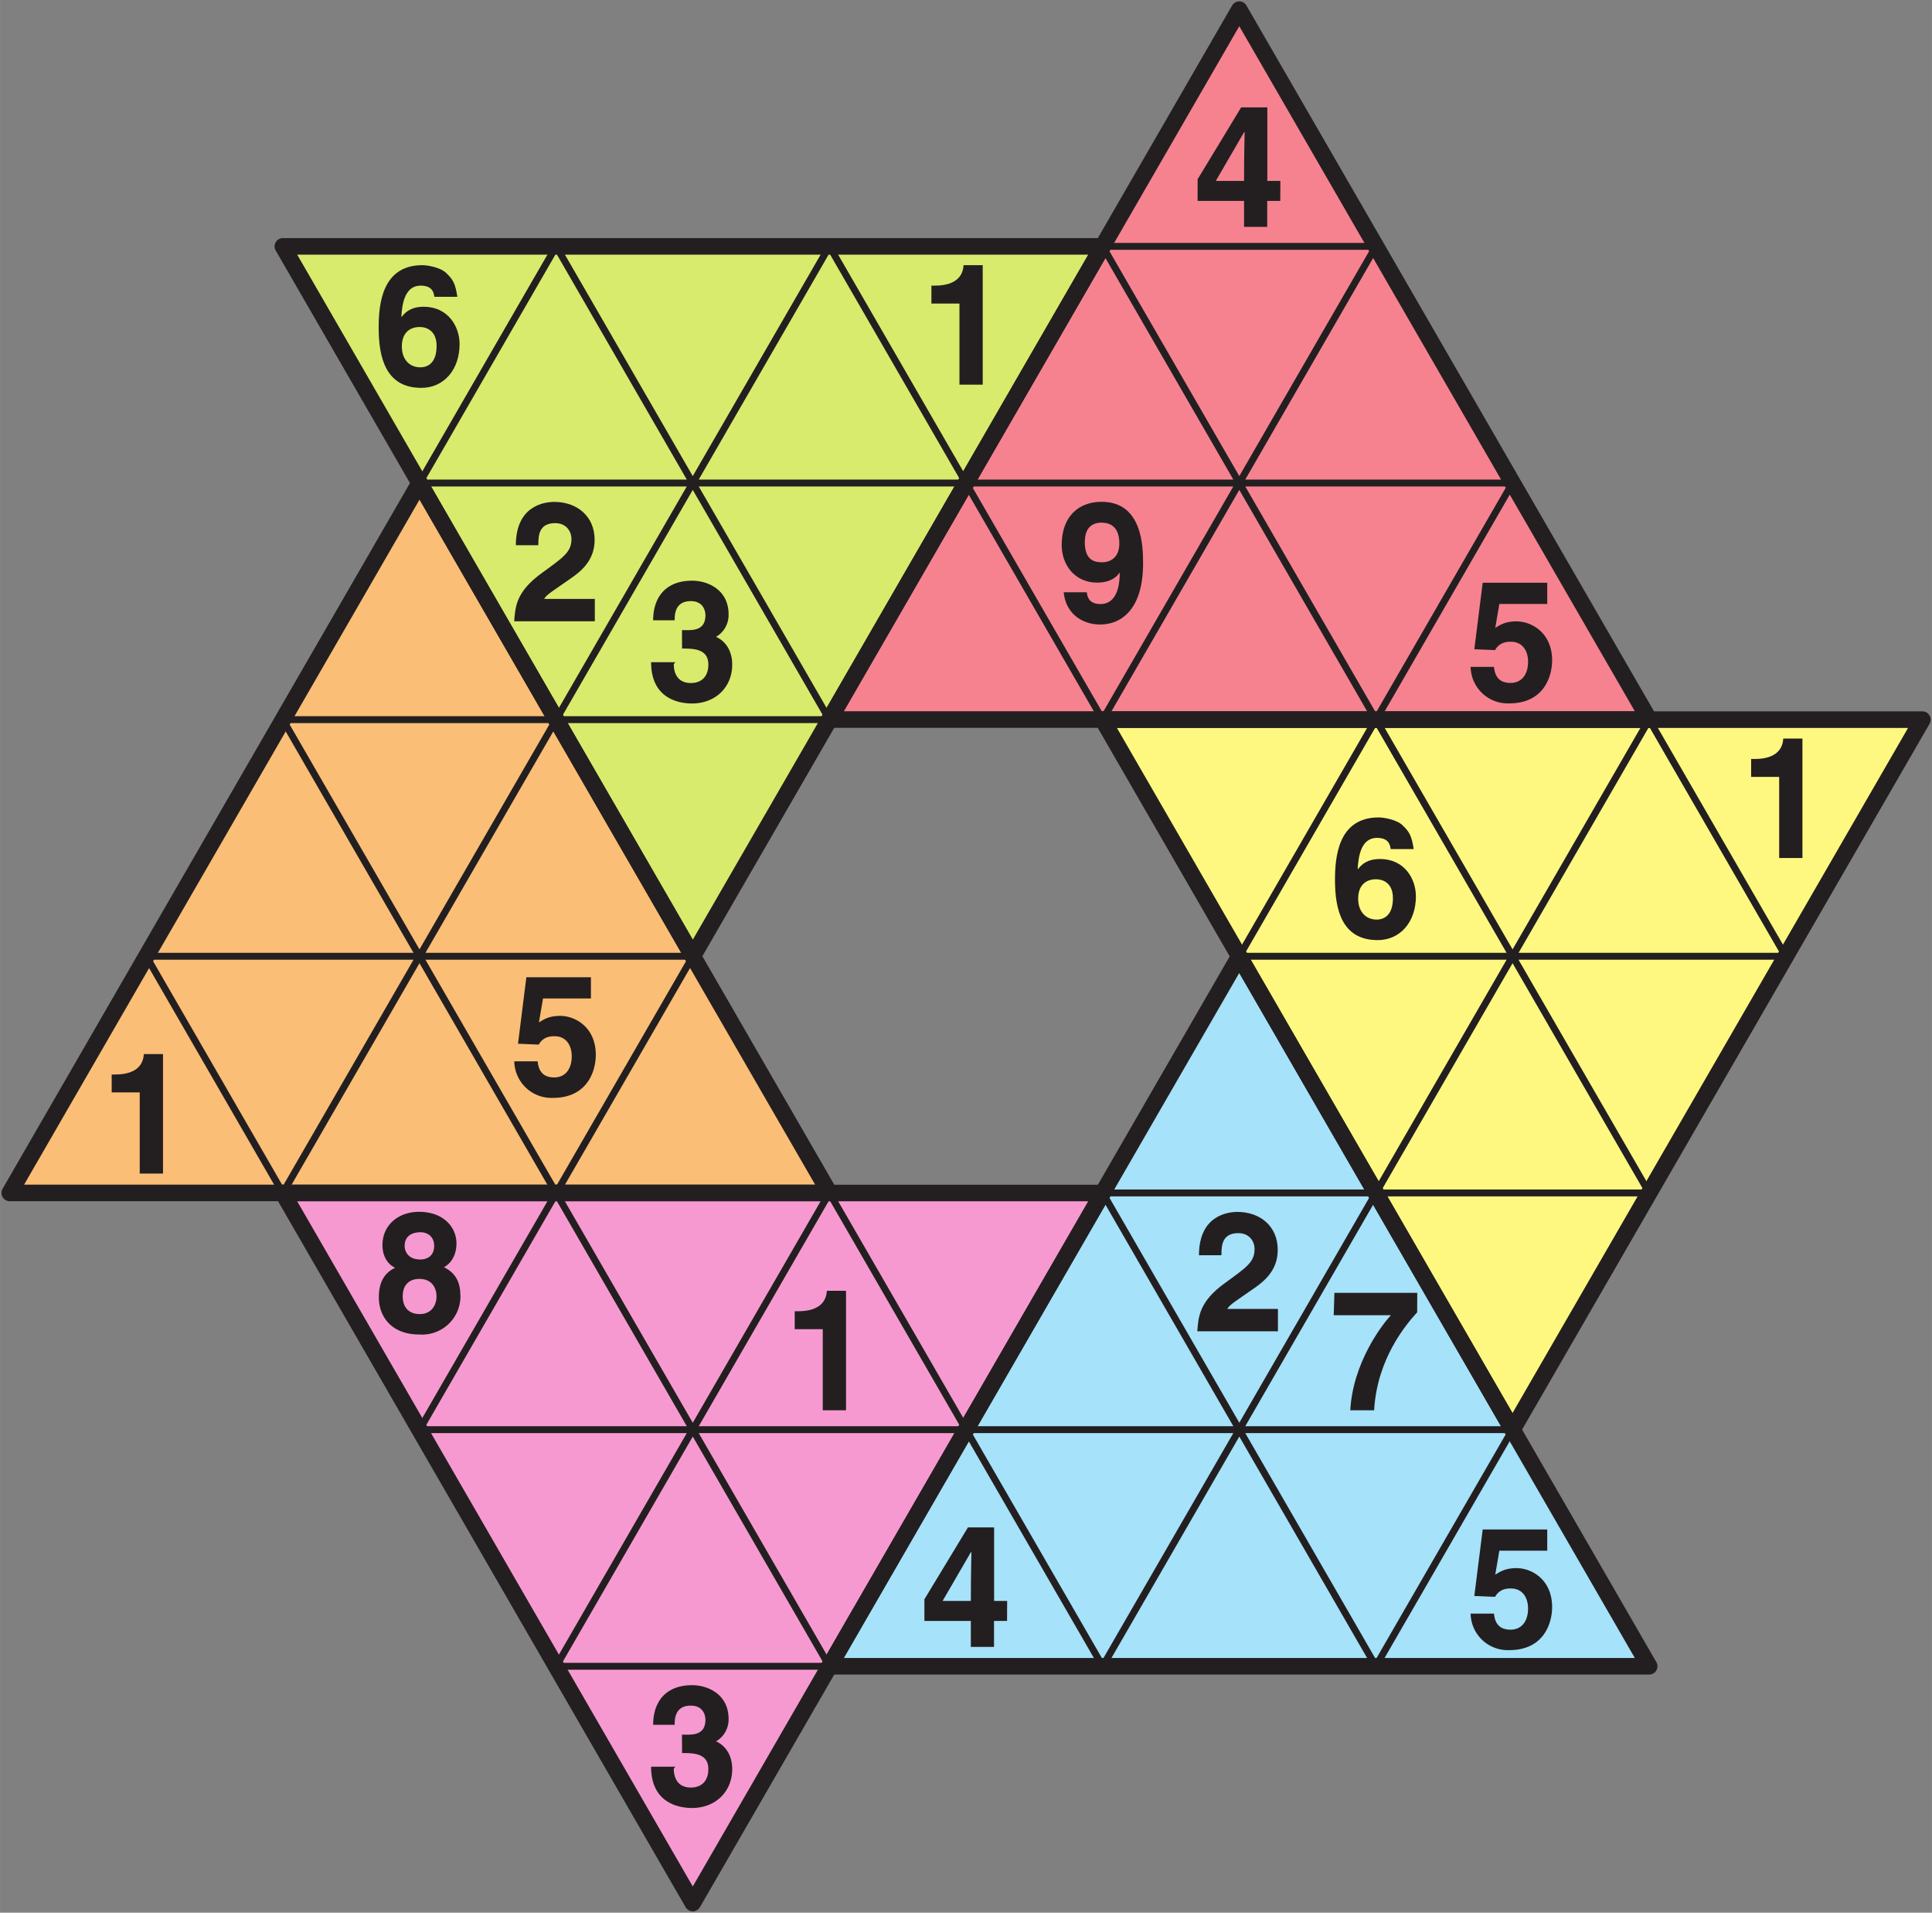
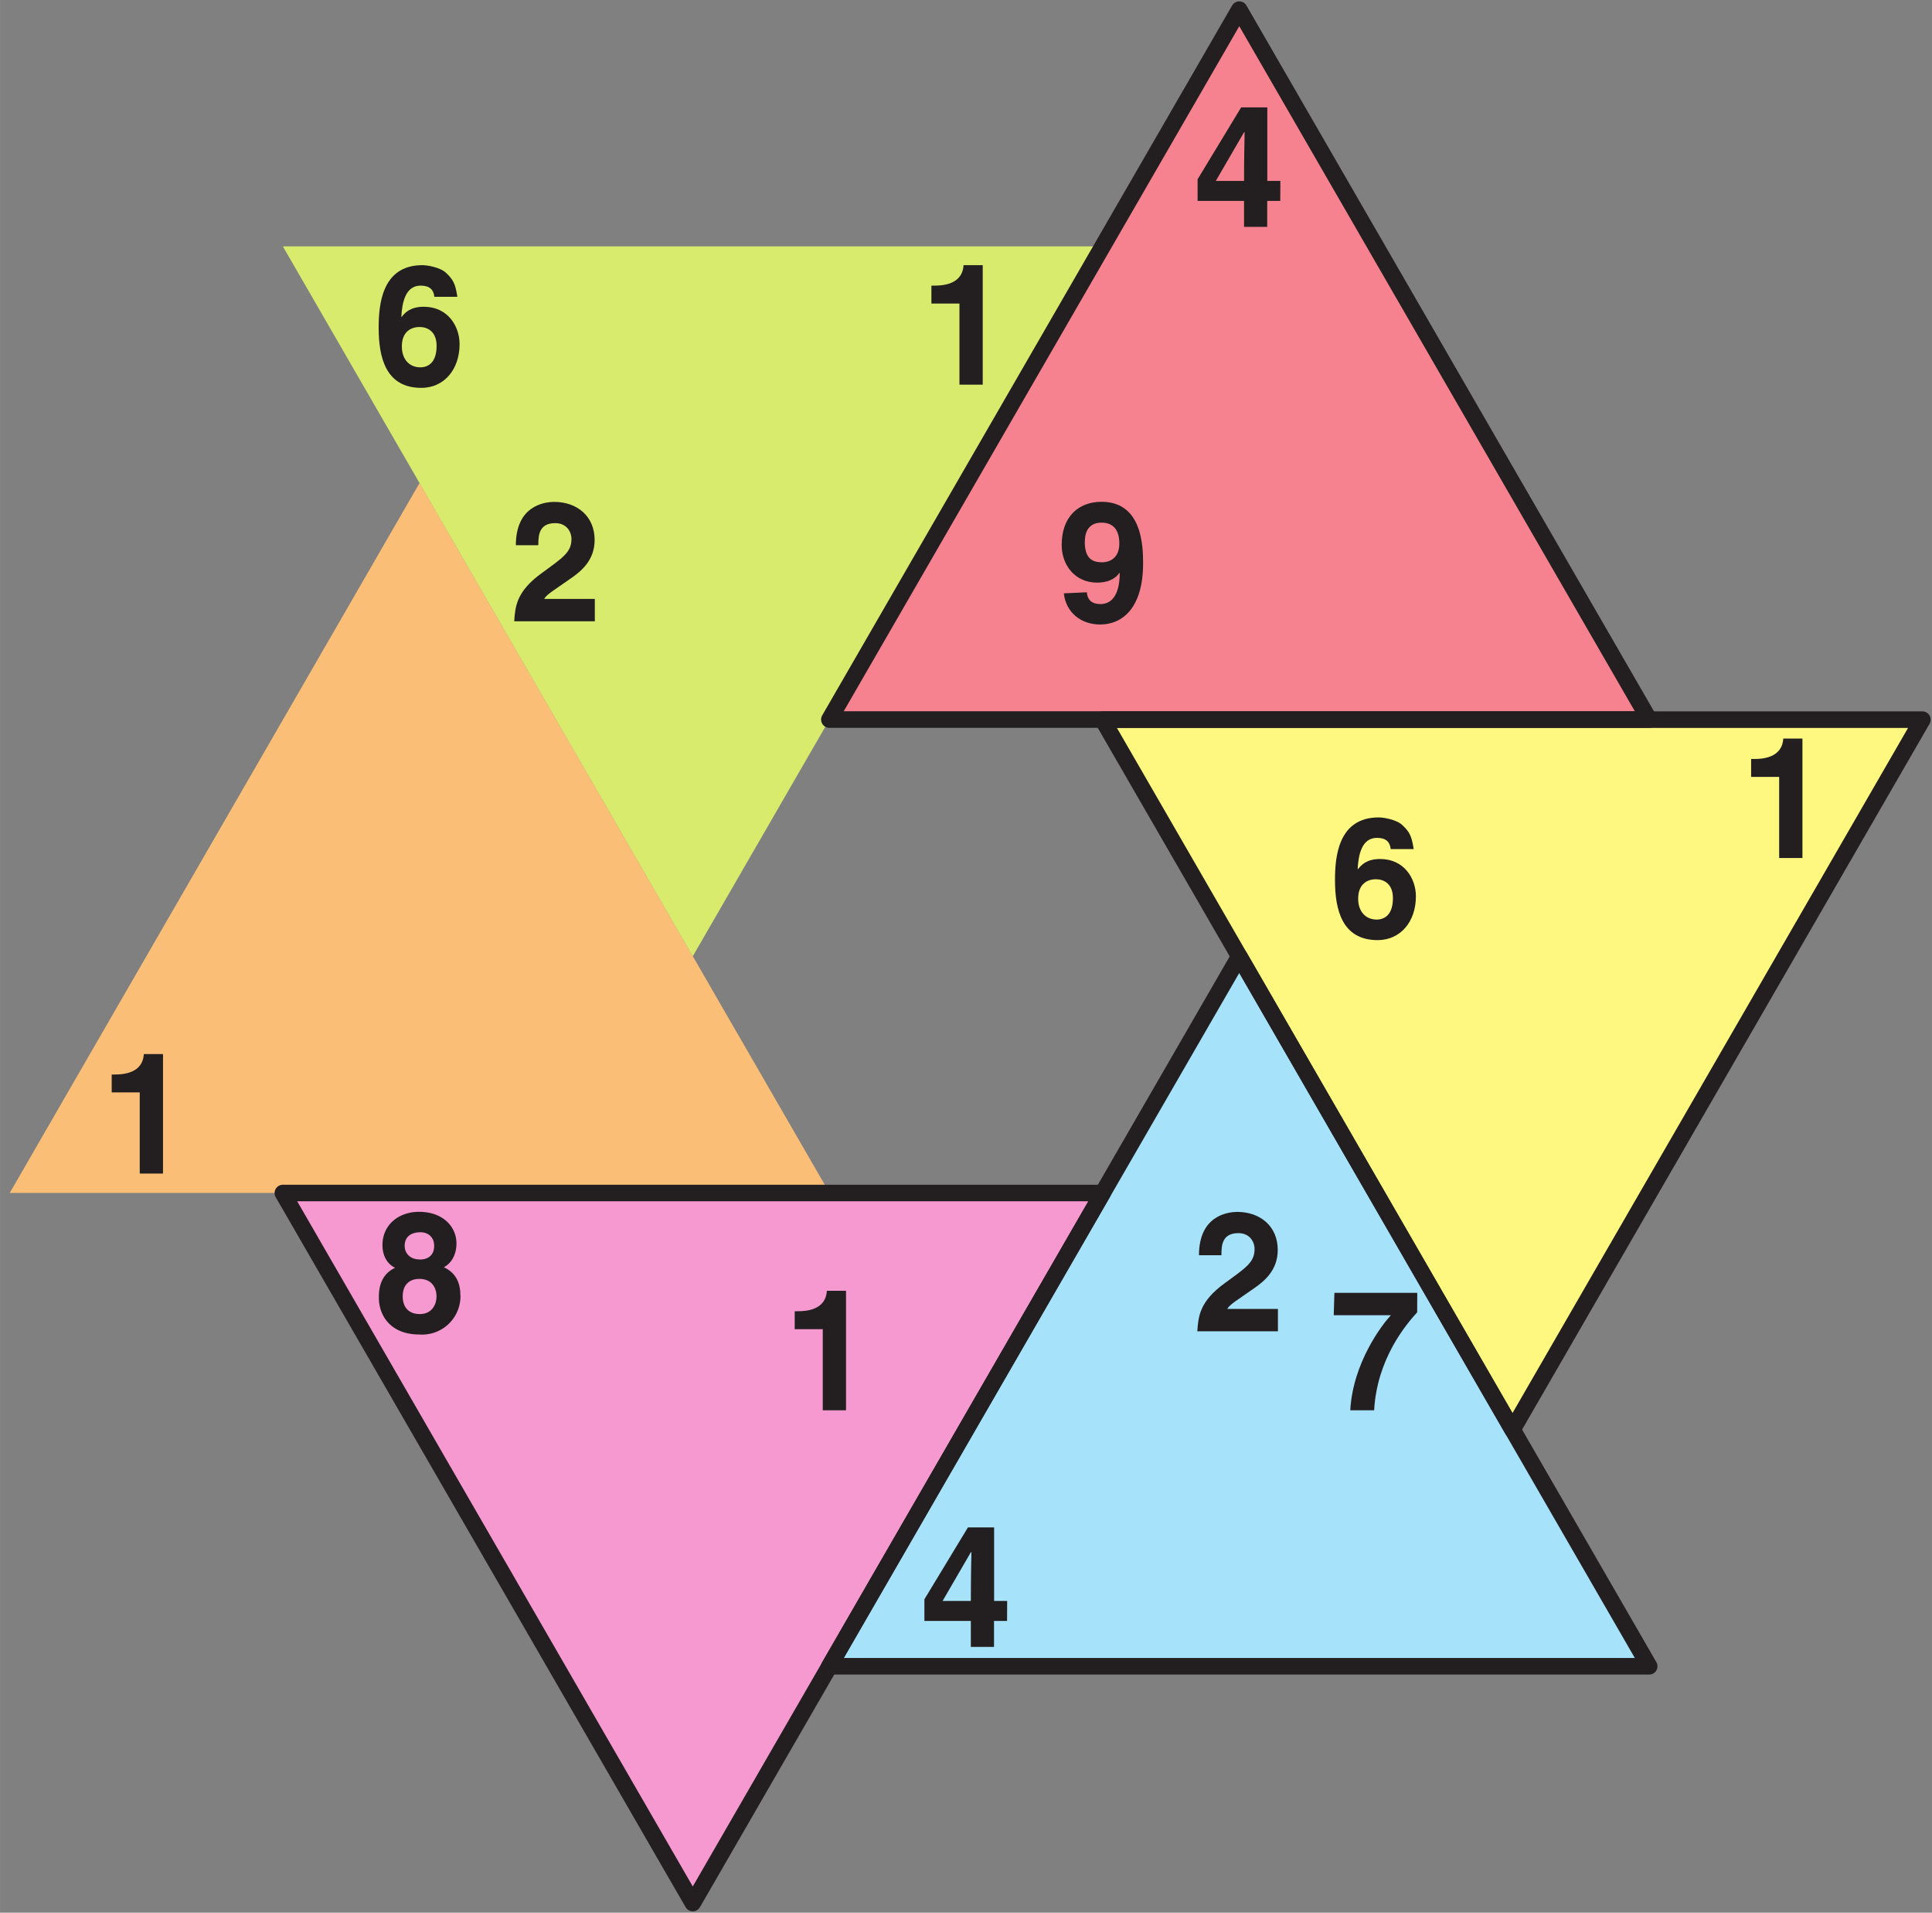
<svg xmlns="http://www.w3.org/2000/svg" xmlns:xlink="http://www.w3.org/1999/xlink" width="264.57" height="261.88" viewBox="0 0 198.425 196.411">
  <rect x="0" y="0" width="198.425" height="196.411" fill="#808080" stroke="none" />
  <defs>
    <symbol overflow="visible" id="a">
      <path d="M2.22-4.55l3-5.17h.06c0 .3-.06 2.19-.06 5H2.3zm6.73-.17H7.61v-7.55H4.92L.45-4.89v2.22h4.77V0H7.6v-2.67h1.34zm0 0" />
    </symbol>
    <symbol overflow="visible" id="b">
      <path d="M8.6-9.1c-.2-1.28-.44-1.71-1.12-2.35-.59-.6-1.96-.82-2.46-.82-4.2 0-4.49 4.13-4.49 6.43 0 3.01.7 6.17 4.38 6.17 2.32 0 3.93-1.86 3.93-4.5C8.84-5.97 7.66-8 5.16-8c-1.35 0-1.94.6-2.27 1.05L2.86-7c.08-1.48.44-3.17 1.98-3.17.9 0 1.33.39 1.41 1.15h2.36zM6.48-3.98c0 1.64-.8 2.2-1.67 2.2-1.14 0-1.9-.84-1.9-2.14 0-1.51.93-2 1.83-2 .75 0 1.74.41 1.74 1.94zm0 0" />
    </symbol>
    <symbol overflow="visible" id="c">
      <path d="M1.17-8.33h2.88V0h2.39v-12.27H4.47c-.05 1-.66 2.1-2.95 2.1h-.35zm0 0" />
    </symbol>
    <symbol overflow="visible" id="d">
      <path d="M2.9-7.9c0-.88.05-2.18 1.73-2.18 1.15 0 1.67.85 1.67 1.64 0 1.36-.88 1.9-3.05 3.49C.62-3.05.53-1.5.42 0H8.7v-2.3h-5.2c.23-.45 1.07-.93 2.67-2.06 1.17-.8 2.51-1.92 2.51-4 0-2.45-1.83-3.9-4.14-3.9-1.08 0-3.95.43-3.95 4.45h2.3zm0 0" />
    </symbol>
    <symbol overflow="visible" id="e">
-       <path d="M3.63-5.3c1.1 0 2.7-.01 2.7 1.64 0 1.35-.83 1.9-1.78 1.9-1.61 0-1.77-1.36-1.77-1.94l.16-.2H.45C.45-.01 3.52.34 4.65.34c2.44 0 4.13-1.7 4.13-3.99 0-2.06-1.39-2.8-1.83-2.9v.14A2.6 2.6 0 0 0 8.41-8.8c0-2.54-2.13-3.47-3.75-3.47-2.72 0-4 1.72-4 4.07h2.21c0-.52 0-1.97 1.65-1.97 1.3 0 1.51 1.01 1.51 1.45 0 1.58-1.31 1.53-2.03 1.53h-.38zm0 0" />
-     </symbol>
+       </symbol>
    <symbol overflow="visible" id="f">
-       <path d="M2.9-8.17c0-1.74 1.1-1.96 1.7-1.96 1.24 0 1.84.77 1.84 2.15 0 1.43-.92 1.92-1.77 1.92-.89 0-1.78-.28-1.78-2.11zM.74-2.87C.95-.96 2.44.33 4.48.33c2.2 0 4.4-1.61 4.4-6.28 0-1.7-.07-6.32-4.26-6.32-2.35 0-4.1 1.49-4.1 4.44 0 2.03 1.34 3.86 3.65 3.86.81 0 1.75-.22 2.3-1.03l.01.03c0 2.47-.98 3.2-1.96 3.2-.74 0-1.27-.26-1.41-1.09v-.12H.73zm0 0" />
+       <path d="M2.9-8.17c0-1.74 1.1-1.96 1.7-1.96 1.24 0 1.84.77 1.84 2.15 0 1.43-.92 1.92-1.77 1.92-.89 0-1.78-.28-1.78-2.11zM.74-2.87C.95-.96 2.44.33 4.48.33c2.2 0 4.4-1.61 4.4-6.28 0-1.7-.07-6.32-4.26-6.32-2.35 0-4.1 1.49-4.1 4.44 0 2.03 1.34 3.86 3.65 3.86.81 0 1.75-.22 2.3-1.03l.01.03c0 2.47-.98 3.2-1.96 3.2-.74 0-1.27-.26-1.41-1.09v-.12zm0 0" />
    </symbol>
    <symbol overflow="visible" id="g">
-       <path d="M3.4-9.88h4.9v-2.18H1.67L.81-5.23l2.13.09C3.42-6 4.24-6 4.56-6c1.25 0 1.77 1 1.77 2.06 0 1.3-.66 2.17-1.8 2.17-1.06 0-1.6-.56-1.7-1.65H.43A3.82 3.82 0 0 0 4.4.33c3.56 0 4.4-2.78 4.4-4.42 0-2.79-2.06-4-3.66-4-1.18 0-1.72.39-2.18.67l.42-2.46zm0 0" />
-     </symbol>
+       </symbol>
    <symbol overflow="visible" id="h">
      <path d="M4.75-7.38c-1.03 0-1.55-.67-1.55-1.39 0-.87.57-1.4 1.63-1.4.76 0 1.4.48 1.4 1.4 0 .88-.54 1.4-1.48 1.4zm4.17 3.7c0-1.55-.65-2.4-1.69-2.9.85-.45 1.29-1.4 1.29-2.44 0-1.67-1.33-3.25-3.85-3.25-2.1 0-3.75 1.35-3.75 3.41 0 1.13.5 1.95 1.3 2.34C.55-5.75.55-4.05.55-3.44.55-1.78 1.6.33 4.73.33a3.94 3.94 0 0 0 4.2-4zm-2.45.1c0 .85-.49 1.81-1.72 1.81C3.65-1.77 3-2.44 3-3.59c0-1.32.83-1.79 1.7-1.79 1.33 0 1.77.96 1.77 1.8zm0 0" />
    </symbol>
    <symbol overflow="visible" id="i">
      <path d="M8.98-12.06H.47L.4-9.76h5.87c-.87.93-3.9 4.84-4.17 9.76h2.45c.3-5.3 3.27-8.8 4.42-10.06zm0 0" />
    </symbol>
    <clipPath id="j">
      <path d="M112 73h86.43v75H112zm0 0" />
    </clipPath>
    <clipPath id="k">
      <path d="M28 121h87v75.41H28zm0 0" />
    </clipPath>
  </defs>
  <path d="M127.28.99l42.1 72.9h-84.2zm0 0" fill="#f68290" />
  <path d="M197.44 73.9l-42.1 72.91-42.1-72.91zm0 0" fill="#fff880" />
  <path d="M169.38 171.11h-84.2l42.1-72.9zm0 0" fill="#a6e2f9" />
  <path d="M71.15 195.42l-42.1-72.91h84.2zm0 0" fill="#f799d1" />
  <path d="M1 122.5l42.09-72.9 42.1 72.9zm0 0" fill="#fabe76" />
  <path d="M29.05 25.3h84.2l-42.1 72.9zm0 0" fill="#d9eb6c" />
  <use xlink:href="#a" x="122.55" y="23.3" fill="#231f20" />
  <use xlink:href="#b" x="38.36" y="39.5" fill="#231f20" />
  <use xlink:href="#c" x="94.49" y="39.5" fill="#231f20" />
  <use xlink:href="#d" x="52.39" y="63.8" fill="#231f20" />
  <use xlink:href="#e" x="66.42" y="71.9" fill="#231f20" />
  <use xlink:href="#f" x="108.52" y="63.8" fill="#231f20" />
  <use xlink:href="#g" x="150.61" y="71.9" fill="#231f20" />
  <use xlink:href="#b" x="136.58" y="96.21" fill="#231f20" />
  <use xlink:href="#c" x="178.68" y="88.11" fill="#231f20" />
  <use xlink:href="#c" x="10.3" y="120.51" fill="#231f20" />
  <use xlink:href="#g" x="52.39" y="112.41" fill="#231f20" />
  <use xlink:href="#h" x="38.36" y="136.71" fill="#231f20" />
  <use xlink:href="#c" x="80.45" y="144.82" fill="#231f20" />
  <use xlink:href="#d" x="122.55" y="136.71" fill="#231f20" />
  <use xlink:href="#i" x="136.58" y="144.82" fill="#231f20" />
  <use xlink:href="#a" x="94.49" y="169.12" fill="#231f20" />
  <use xlink:href="#g" x="150.61" y="169.12" fill="#231f20" />
  <use xlink:href="#e" x="66.42" y="185.32" fill="#231f20" />
-   <path d="M29.05 25.3h112.26M43.09 49.6h112.25M29.05 73.9h168.39M15.02 98.2h56.13M127.28 98.2h56.13M1 122.5h168.38M43.09 146.81h112.25M57.12 171.11h112.26M1 122.5l56.12-97.2M29.05 122.5l56.13-97.2M43.09 146.81L127.28 1M57.12 171.11l28.06-48.6M113.25 73.9l28.06-48.6M71.15 195.42L155.34 49.6M113.25 171.11l56.13-97.21M141.3 171.11l56.14-97.21M127.28.99L183.4 98.2M113.25 25.3l56.13 97.2M85.18 25.3l84.2 145.81M57.12 25.3l28.06 48.6M113.25 122.5l28.06 48.61M29.05 25.3l84.2 145.81M29.05 73.9l56.13 97.21M15.02 98.2l56.13 97.22" fill="none" stroke-width=".709" stroke-linecap="round" stroke-linejoin="round" stroke="#231f20" stroke-miterlimit="10" />
  <path d="M127.28.99l42.1 72.9h-84.2zm0 0" fill="none" stroke-width="1.701" stroke-linecap="round" stroke-linejoin="round" stroke="#231f20" stroke-miterlimit="10" />
  <g clip-path="url(#j)">
    <path d="M197.44 73.9l-42.1 72.91-42.1-72.91zm0 0" fill="none" stroke-width="1.701" stroke-linecap="round" stroke-linejoin="round" stroke="#231f20" stroke-miterlimit="10" />
  </g>
  <path d="M169.38 171.11h-84.2l42.1-72.9zm0 0" fill="none" stroke-width="1.701" stroke-linecap="round" stroke-linejoin="round" stroke="#231f20" stroke-miterlimit="10" />
  <g clip-path="url(#k)">
    <path d="M71.15 195.42l-42.1-72.91h84.2zm0 0" fill="none" stroke-width="1.701" stroke-linecap="round" stroke-linejoin="round" stroke="#231f20" stroke-miterlimit="10" />
  </g>
-   <path d="M1 122.5l42.09-72.9 42.1 72.9zm0 0" fill="none" stroke-width="1.701" stroke-linecap="round" stroke-linejoin="round" stroke="#231f20" stroke-miterlimit="10" />
-   <path d="M29.05 25.3h84.2l-42.1 72.9zm0 0" fill="none" stroke-width="1.701" stroke-linecap="round" stroke-linejoin="round" stroke="#231f20" stroke-miterlimit="10" />
</svg>